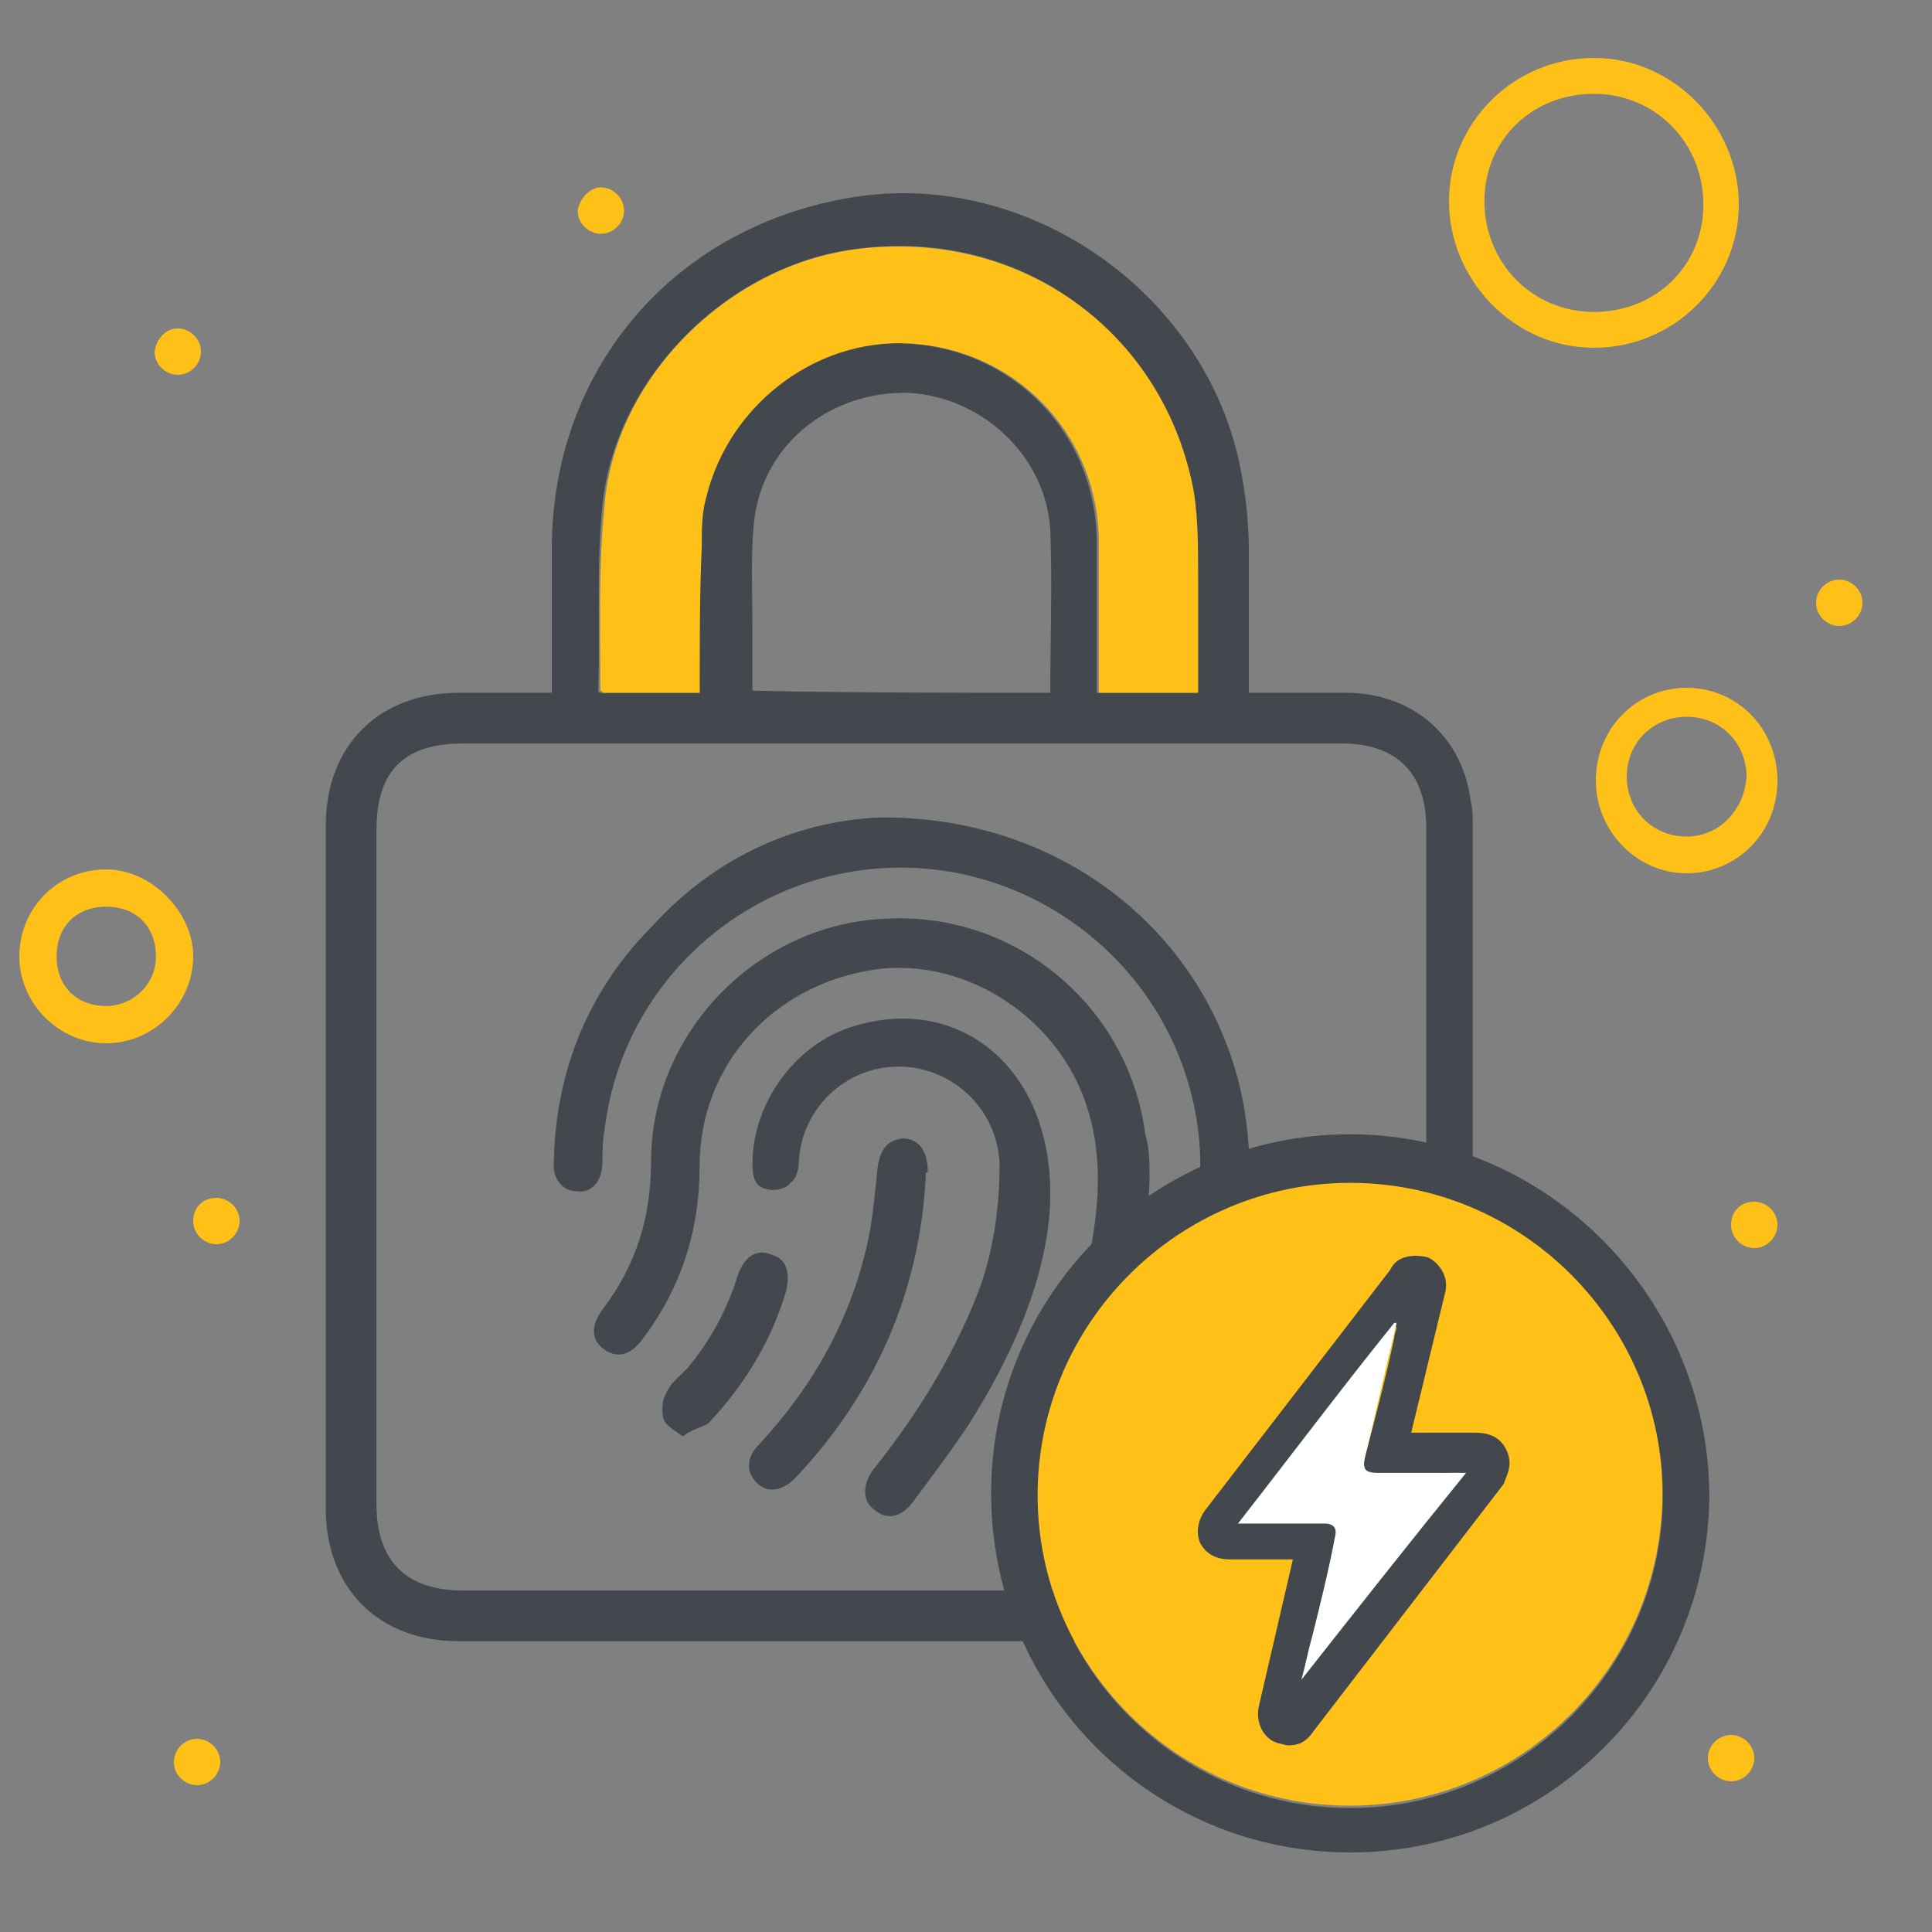
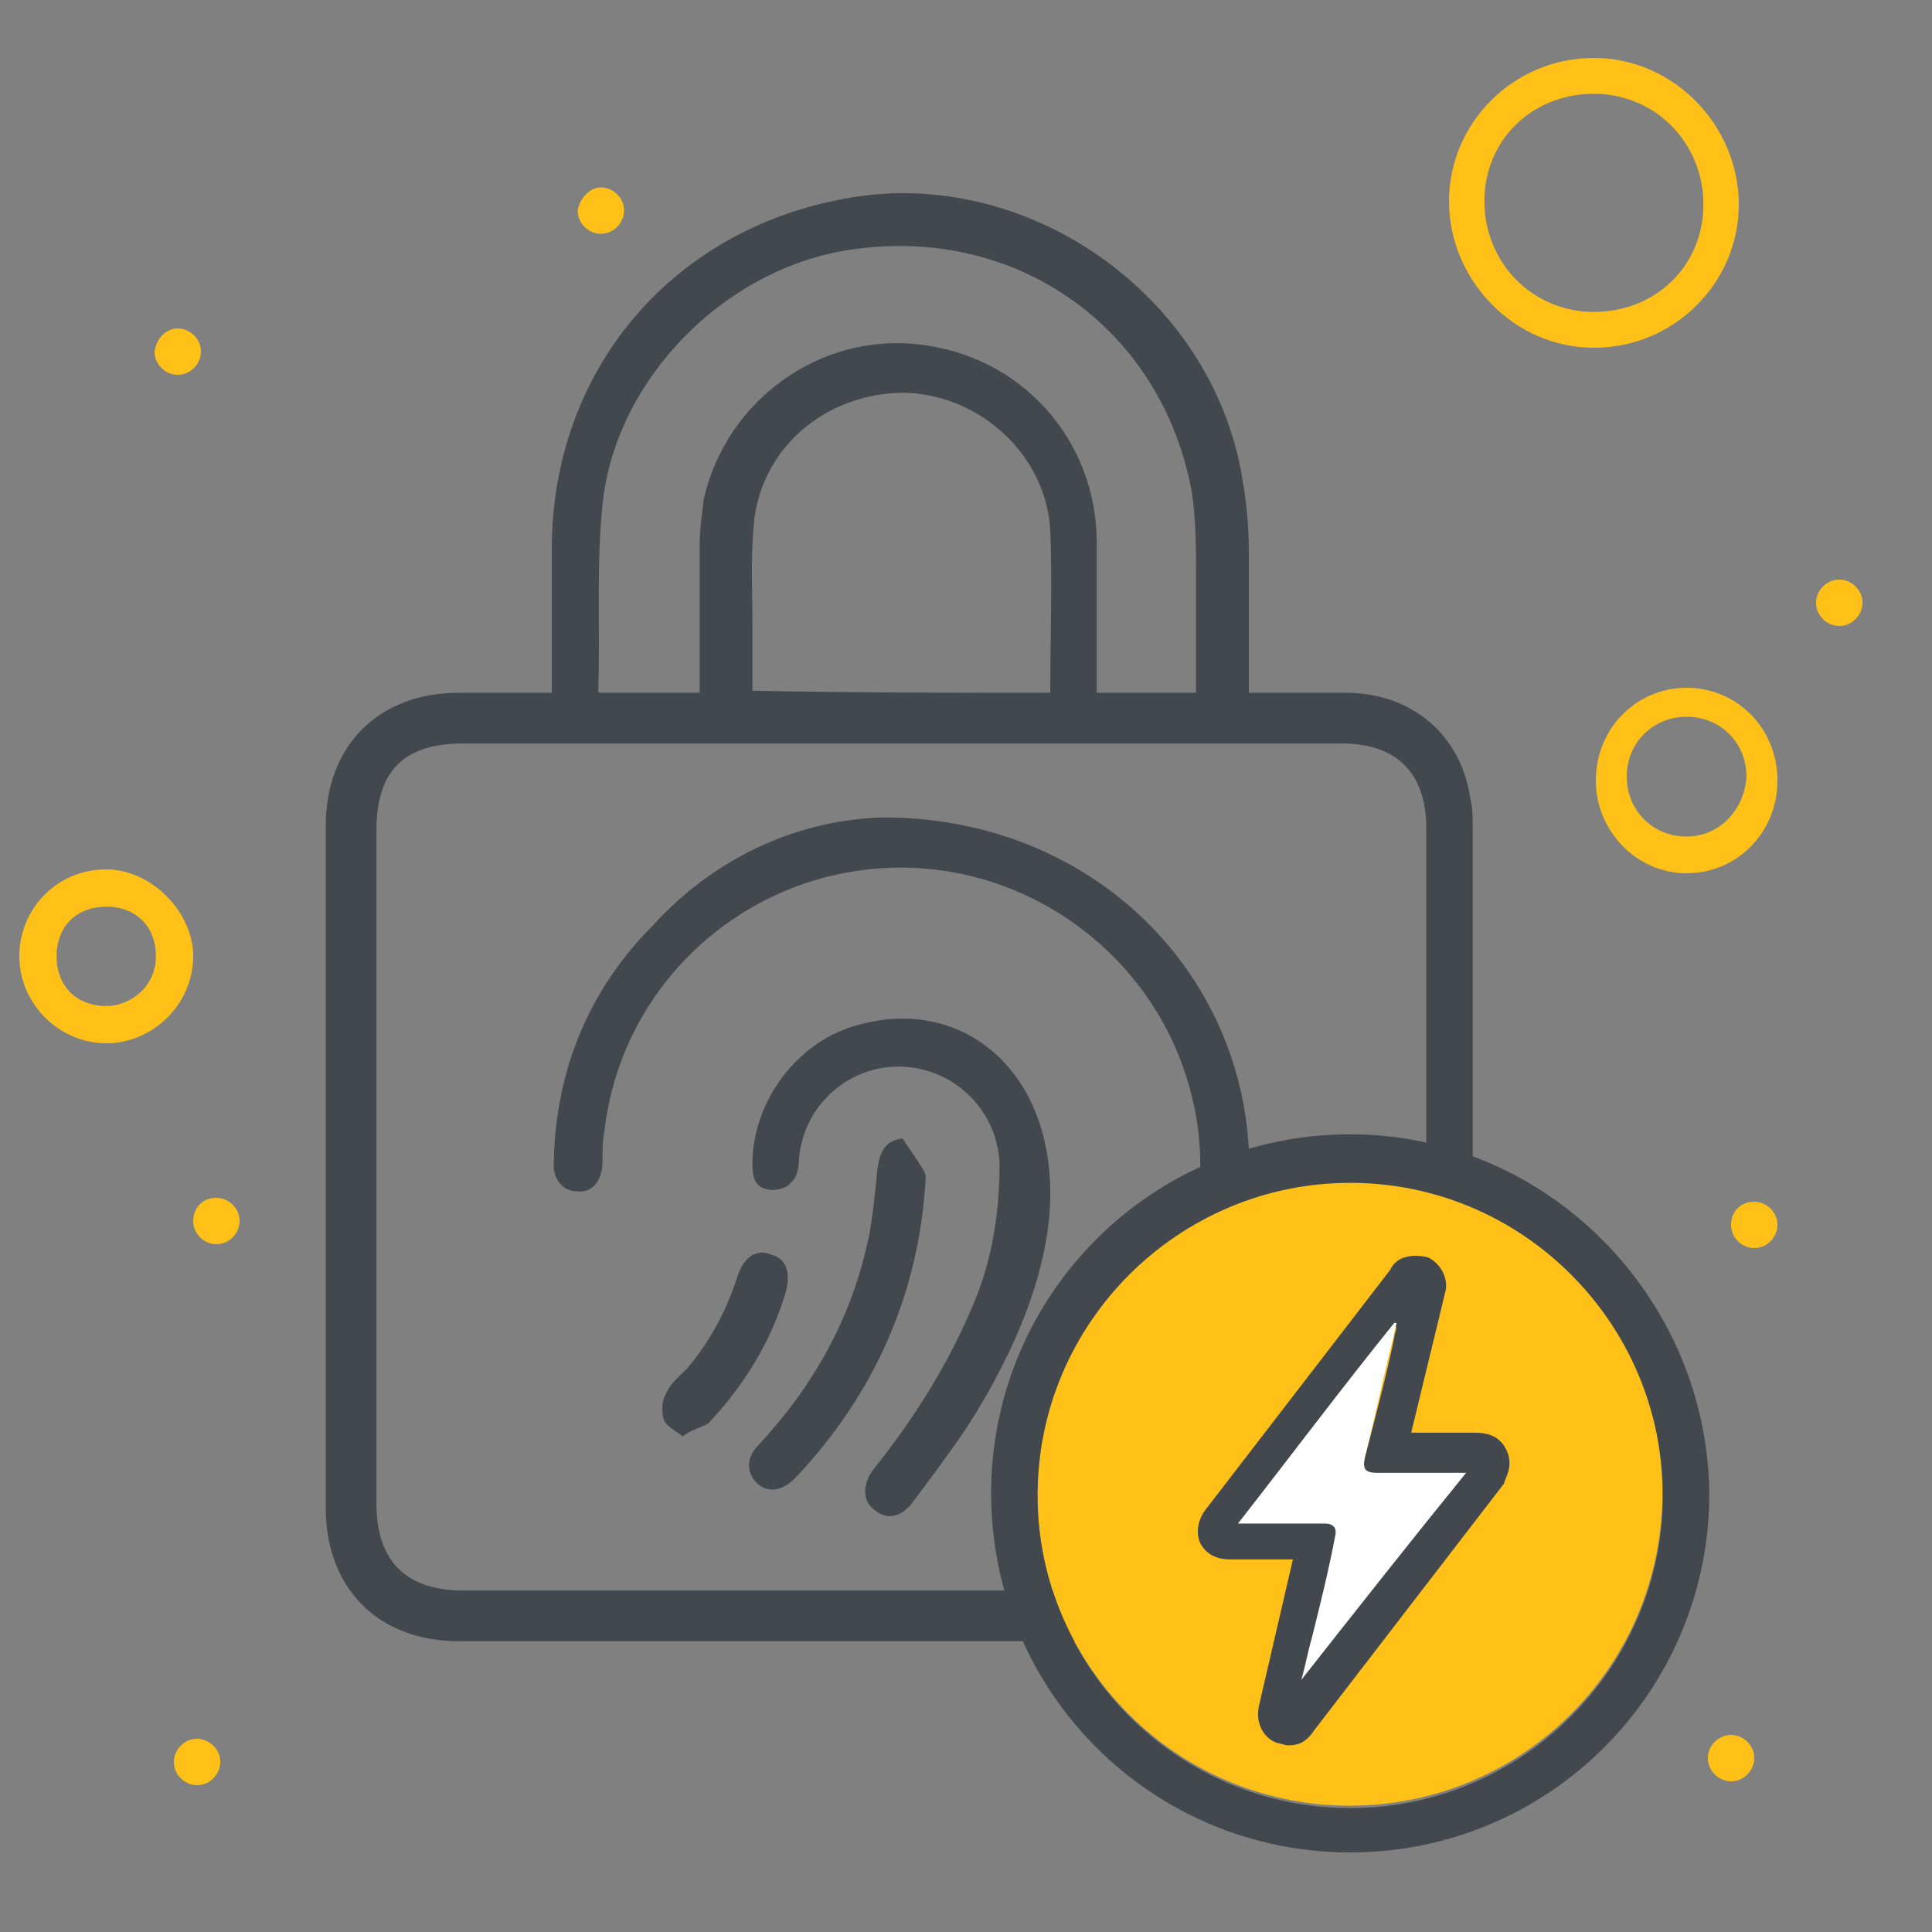
<svg xmlns="http://www.w3.org/2000/svg" width="100" height="100" viewBox="0 0 100 100" fill="none">
  <rect x="0" y="0" width="100" height="100" fill="#808080" stroke="none" />
  <g clip-path="url(#clip0_250_5397)">
    <path d="M87.3 35.6C84.7 35.6 82.6 37.7 82.6 40.4C82.6 43 84.7 45.2 87.3 45.2C89.9 45.2 92 43.1 92 40.4C92 37.7 89.9 35.6 87.3 35.6ZM87.3 43.3C85.5 43.3 84.2 41.9 84.2 40.2C84.2 38.4 85.6 37.1 87.3 37.1C89.1 37.1 90.4 38.5 90.4 40.2C90.3 41.9 89 43.3 87.3 43.3Z" fill="#FFC117" />
    <path d="M5.5 45C2.929 45 1 47.057 1 49.5C1 51.943 3.057 54 5.5 54C7.943 54 10 51.943 10 49.5C10 47.186 7.814 45 5.5 45ZM5.5 52.071C3.957 52.071 2.929 51.043 2.929 49.5C2.929 47.957 3.957 46.929 5.5 46.929C7.043 46.929 8.071 47.957 8.071 49.5C8.071 51.043 6.786 52.071 5.5 52.071Z" fill="#FFC117" />
    <path d="M82.5 18C86.667 18 90 14.629 90 10.584C90 6.539 86.667 3 82.5 3C78.333 3 75 6.371 75 10.416C75 14.461 78.333 18 82.5 18ZM82.5 4.854C85.667 4.854 88.167 7.382 88.167 10.584C88.167 13.787 85.667 16.146 82.5 16.146C79.333 16.146 76.833 13.618 76.833 10.416C76.833 7.213 79.333 4.854 82.5 4.854Z" fill="#FFC117" />
    <path d="M76.6 76.7C77.2 76.7 77.8 77.2 77.8 77.9C77.8 78.5 77.3 79.1 76.6 79.1C76 79.1 75.4 78.6 75.4 77.9C75.5 77.2 76 76.7 76.6 76.7Z" fill="#FFC117" />
    <path d="M31.1 9.7C31.7 9.7 32.3 10.2 32.3 10.9C32.3 11.5 31.8 12.1 31.1 12.1C30.5 12.1 29.9 11.6 29.9 10.9C30 10.3 30.5 9.7 31.1 9.7Z" fill="#FFC117" />
    <path d="M9.2 17C9.8 17 10.4 17.5 10.4 18.2C10.4 18.8 9.9 19.4 9.2 19.4C8.6 19.4 8 18.9 8 18.2C8.1 17.5 8.6 17 9.2 17Z" fill="#FFC117" />
    <path d="M95.2 30C95.8 30 96.4 30.5 96.4 31.2C96.4 31.8 95.9 32.4 95.2 32.4C94.6 32.4 94 31.9 94 31.2C94 30.5 94.6 30 95.2 30Z" fill="#FFC117" />
    <path d="M90.8 62.2C91.4 62.2 92 62.7 92 63.4C92 64 91.5 64.6 90.8 64.6C90.2 64.6 89.6 64.1 89.6 63.4C89.6 62.7 90.1 62.2 90.8 62.2Z" fill="#FFC117" />
    <path d="M11.2 62C11.8 62 12.4 62.5 12.4 63.2C12.4 63.8 11.9 64.4 11.2 64.4C10.6 64.4 10 63.9 10 63.2C10 62.5 10.5 62 11.2 62Z" fill="#FFC117" />
    <path d="M10.2 90C10.8 90 11.4 90.5 11.4 91.2C11.4 91.8 10.9 92.4 10.2 92.4C9.6 92.4 9 91.9 9 91.2C9 90.6 9.5 90 10.2 90Z" fill="#FFC117" />
    <path d="M89.6 89.8C90.2 89.8 90.8 90.3 90.8 91C90.8 91.6 90.3 92.2 89.6 92.2C89 92.2 88.4 91.7 88.4 91C88.4 90.3 89 89.8 89.6 89.8Z" fill="#FFC117" />
    <path d="M28.56 35.859C28.56 33.345 28.56 30.939 28.56 28.425C28.56 19.241 34.682 11.916 43.757 10.276C53.159 8.526 62.781 15.305 64.311 24.817C64.53 26.02 64.639 27.331 64.639 28.534C64.639 30.939 64.639 33.345 64.639 35.859C66.388 35.859 68.028 35.859 69.668 35.859C73.058 35.859 75.682 38.046 76.119 41.435C76.228 41.873 76.228 42.31 76.228 42.747C76.228 54.555 76.228 66.363 76.228 78.171C76.228 82.216 73.495 84.949 69.34 84.949C54.143 84.949 38.946 84.949 23.749 84.949C19.595 84.949 16.861 82.216 16.861 78.061C16.861 66.253 16.861 54.555 16.861 42.747C16.861 38.593 19.595 35.859 23.749 35.859C25.389 35.859 26.92 35.859 28.56 35.859ZM46.599 38.483C39.056 38.483 31.512 38.483 23.968 38.483C20.907 38.483 19.485 39.905 19.485 42.966C19.485 54.555 19.485 66.253 19.485 77.843C19.485 80.794 21.016 82.325 23.968 82.325C39.056 82.325 54.143 82.325 69.34 82.325C72.292 82.325 73.823 80.794 73.823 77.952C73.823 66.253 73.823 54.555 73.823 42.856C73.823 40.014 72.292 38.483 69.45 38.483C61.797 38.483 54.143 38.483 46.599 38.483ZM36.213 35.859C36.213 33.345 36.213 30.83 36.213 28.315C36.213 27.441 36.322 26.675 36.432 25.801C37.634 20.662 42.445 17.273 47.474 17.82C52.831 18.366 56.767 22.739 56.767 28.097C56.767 30.393 56.767 32.689 56.767 34.985C56.767 35.313 56.767 35.531 56.767 35.859C58.517 35.859 60.157 35.859 61.906 35.859C61.906 33.782 61.906 31.814 61.906 29.846C61.906 28.425 61.906 26.894 61.687 25.473C60.157 17.054 52.722 11.697 44.194 12.9C37.634 13.774 31.84 19.569 31.184 26.129C30.856 29.299 31.074 32.579 30.965 35.75C30.965 35.75 30.965 35.859 31.074 35.859C32.824 35.859 34.573 35.859 36.213 35.859ZM54.362 35.859C54.362 33.017 54.471 30.283 54.362 27.441C54.143 23.614 50.863 20.553 47.037 20.334C43.101 20.225 39.602 22.849 39.056 26.785C38.837 28.643 38.946 30.502 38.946 32.361C38.946 33.454 38.946 34.547 38.946 35.75C44.085 35.859 49.114 35.859 54.362 35.859Z" fill="#42484D" />
-     <path d="M36.213 35.859C34.463 35.859 32.823 35.859 31.183 35.859C31.183 35.75 31.074 35.75 31.074 35.75C31.074 32.579 30.965 29.299 31.293 26.129C31.84 19.569 37.634 13.774 44.303 12.9C52.831 11.806 60.266 17.164 61.796 25.473C62.015 26.894 62.015 28.316 62.015 29.846C62.015 31.814 62.015 33.891 62.015 35.859C60.266 35.859 58.626 35.859 56.876 35.859C56.876 35.531 56.876 35.313 56.876 34.985C56.876 32.689 56.876 30.393 56.876 28.097C56.876 22.74 52.94 18.366 47.583 17.82C42.554 17.273 37.743 20.772 36.541 25.801C36.322 26.566 36.322 27.441 36.322 28.316C36.213 30.83 36.213 33.235 36.213 35.859Z" fill="#FFC117" />
-     <path d="M59.501 61.006C59.391 64.723 58.735 68.221 56.986 71.611C56.549 72.376 55.893 72.704 55.237 72.485C54.471 72.157 54.362 71.501 54.581 70.627C55.237 68.877 56.002 67.128 56.33 65.269C56.877 62.645 57.095 60.022 56.33 57.507C54.909 52.696 49.989 49.526 45.288 50.182C40.04 50.947 36.213 55.102 36.213 60.35C36.213 63.739 35.229 66.691 33.261 69.315C32.605 70.189 31.949 70.299 31.293 69.861C30.637 69.424 30.528 68.659 31.184 67.784C32.933 65.488 33.699 62.974 33.699 60.131C33.699 53.462 39.165 47.886 45.725 47.558C52.504 47.12 58.407 52.04 59.282 58.71C59.501 59.475 59.501 60.24 59.501 61.006Z" fill="#42484D" />
    <path d="M45.725 42.31C56.986 42.31 65.186 51.056 64.639 61.443C64.639 61.771 64.53 61.99 64.53 62.318C64.421 63.302 63.874 63.739 63.109 63.63C62.343 63.52 61.906 62.864 62.015 61.99C62.234 60.24 62.125 58.491 61.687 56.742C59.938 49.526 53.16 44.497 45.725 44.934C38.29 45.371 32.168 51.056 31.293 58.491C31.184 59.038 31.184 59.584 31.184 60.131C31.184 61.115 30.637 61.771 29.872 61.662C29.107 61.662 28.56 61.006 28.669 60.022C28.779 55.32 30.528 51.166 33.808 47.886C37.197 44.169 41.57 42.419 45.725 42.31Z" fill="#42484D" />
    <path d="M54.362 61.771C54.362 65.597 52.613 69.861 50.098 73.797C49.223 75.109 48.239 76.421 47.255 77.733C46.709 78.499 45.944 78.717 45.288 78.171C44.632 77.733 44.632 76.859 45.178 76.093C47.365 73.36 49.223 70.408 50.535 67.128C51.41 64.941 51.738 62.536 51.738 60.24C51.629 57.507 49.442 55.32 46.709 55.211C43.975 55.102 41.57 57.179 41.352 60.022C41.352 60.459 41.242 61.005 40.914 61.224C40.696 61.552 40.04 61.661 39.712 61.552C39.056 61.443 38.946 60.896 38.946 60.24C38.946 56.96 41.352 53.79 44.522 53.024C49.77 51.603 54.362 55.32 54.362 61.771Z" fill="#42484D" />
-     <path d="M47.911 61.005C47.583 66.909 45.287 72.157 41.133 76.531C40.477 77.187 39.712 77.296 39.165 76.749C38.618 76.203 38.618 75.437 39.274 74.781C42.117 71.72 44.085 68.221 44.959 64.067C45.178 62.974 45.287 61.771 45.397 60.678C45.506 59.584 45.834 59.038 46.709 58.928C47.583 58.928 48.021 59.584 48.021 60.678C47.911 60.678 47.911 60.678 47.911 61.005Z" fill="#42484D" />
+     <path d="M47.911 61.005C47.583 66.909 45.287 72.157 41.133 76.531C40.477 77.187 39.712 77.296 39.165 76.749C38.618 76.203 38.618 75.437 39.274 74.781C42.117 71.72 44.085 68.221 44.959 64.067C45.178 62.974 45.287 61.771 45.397 60.678C45.506 59.584 45.834 59.038 46.709 58.928C47.911 60.678 47.911 60.678 47.911 61.005Z" fill="#42484D" />
    <path d="M35.338 74.344C34.901 74.016 34.463 73.797 34.354 73.469C34.245 73.141 34.245 72.485 34.463 72.157C34.682 71.611 35.119 71.283 35.557 70.845C36.759 69.424 37.634 67.784 38.181 66.035C38.509 65.051 39.165 64.613 39.93 64.941C40.695 65.16 40.914 65.816 40.695 66.8C39.93 69.424 38.509 71.72 36.65 73.688C36.213 73.907 35.775 74.016 35.338 74.344Z" fill="#42484D" />
    <path d="M81.306 88.723C87.625 82.404 87.625 72.159 81.306 65.84C74.987 59.521 64.742 59.521 58.423 65.84C52.104 72.159 52.104 82.404 58.423 88.723C64.742 95.042 74.987 95.042 81.306 88.723Z" fill="#FFC117" />
    <path d="M69.887 58.71C59.61 58.71 51.301 67.019 51.301 77.296C51.301 87.573 59.61 95.882 69.887 95.882C80.164 95.882 88.474 87.573 88.474 77.296C88.364 67.128 80.055 58.71 69.887 58.71ZM69.887 93.586C60.922 93.586 53.706 86.261 53.706 77.405C53.706 68.44 61.031 61.224 69.887 61.224C78.852 61.224 86.068 68.549 86.068 77.405C86.068 86.261 78.852 93.586 69.887 93.586Z" fill="#42484D" />
    <path d="M77.962 75.031C77.634 74.375 77.088 74.156 76.322 74.156H73.043L74.792 66.941C75.01 66.175 74.573 65.41 73.917 65.082C73.48 64.973 73.043 64.973 72.715 65.082C72.277 65.191 72.058 65.519 71.949 65.738L62.437 78.092C62 78.639 61.891 79.295 62.109 79.842C62.547 80.716 63.421 80.716 63.749 80.716H66.92L65.171 88.26C64.952 89.135 65.389 90.01 66.155 90.228C66.264 90.228 66.483 90.338 66.701 90.338C67.139 90.338 67.576 90.228 68.013 89.572L77.853 76.781C77.853 76.562 78.4 75.906 77.962 75.031ZM67.576 86.62C67.685 85.855 67.795 85.199 68.013 84.543C68.451 82.794 68.778 81.154 69.216 79.404C69.325 78.967 69.106 78.748 68.669 78.748H64.843C64.733 78.748 64.624 78.748 64.405 78.748C67.029 75.359 69.544 71.97 72.168 68.69C72.168 68.69 72.168 68.69 72.277 68.69C72.277 68.909 72.168 69.018 72.168 69.237C71.731 71.314 71.184 73.391 70.637 75.469C70.528 76.015 70.637 76.234 71.293 76.234H75.666C72.933 79.732 70.2 83.231 67.576 86.62Z" fill="#42484D" />
    <path d="M75.354 75.875C72.621 79.373 69.997 82.872 67.263 86.37C67.263 86.37 67.263 86.37 67.154 86.37C67.263 85.714 67.482 84.949 67.591 84.293C68.029 82.544 68.357 80.904 68.794 79.154C68.903 78.717 68.685 78.499 68.247 78.499H64.421C64.311 78.499 64.202 78.499 63.983 78.499C66.607 75.109 69.122 71.72 71.746 68.44C71.746 68.44 71.746 68.44 71.855 68.44C71.855 68.659 71.746 68.768 71.746 68.987C71.309 71.064 70.762 73.141 70.215 75.219C70.106 75.765 70.215 75.984 70.871 75.984H75.354V75.875Z" fill="#42484D" />
    <path d="M67.357 86.948C67.576 86.183 67.685 85.527 67.904 84.762C68.341 83.012 68.778 81.263 69.106 79.514C69.216 79.076 68.997 78.858 68.56 78.858C67.248 78.858 65.936 78.858 64.514 78.858C64.405 78.858 64.296 78.858 64.077 78.858C66.81 75.359 69.434 71.861 72.168 68.471C72.168 68.471 72.168 68.471 72.277 68.471C72.277 68.69 72.168 68.799 72.168 69.018C71.621 71.205 71.184 73.282 70.637 75.469C70.528 76.015 70.637 76.234 71.293 76.234C72.714 76.234 74.026 76.234 75.448 76.234C75.557 76.234 75.666 76.234 75.885 76.234C73.042 79.733 70.2 83.34 67.357 86.948C67.466 86.948 67.466 86.948 67.357 86.948Z" fill="white" />
  </g>
  <defs>
    <clipPath id="clip0_250_5397">
      <rect width="100" height="100" fill="white" />
    </clipPath>
  </defs>
</svg>